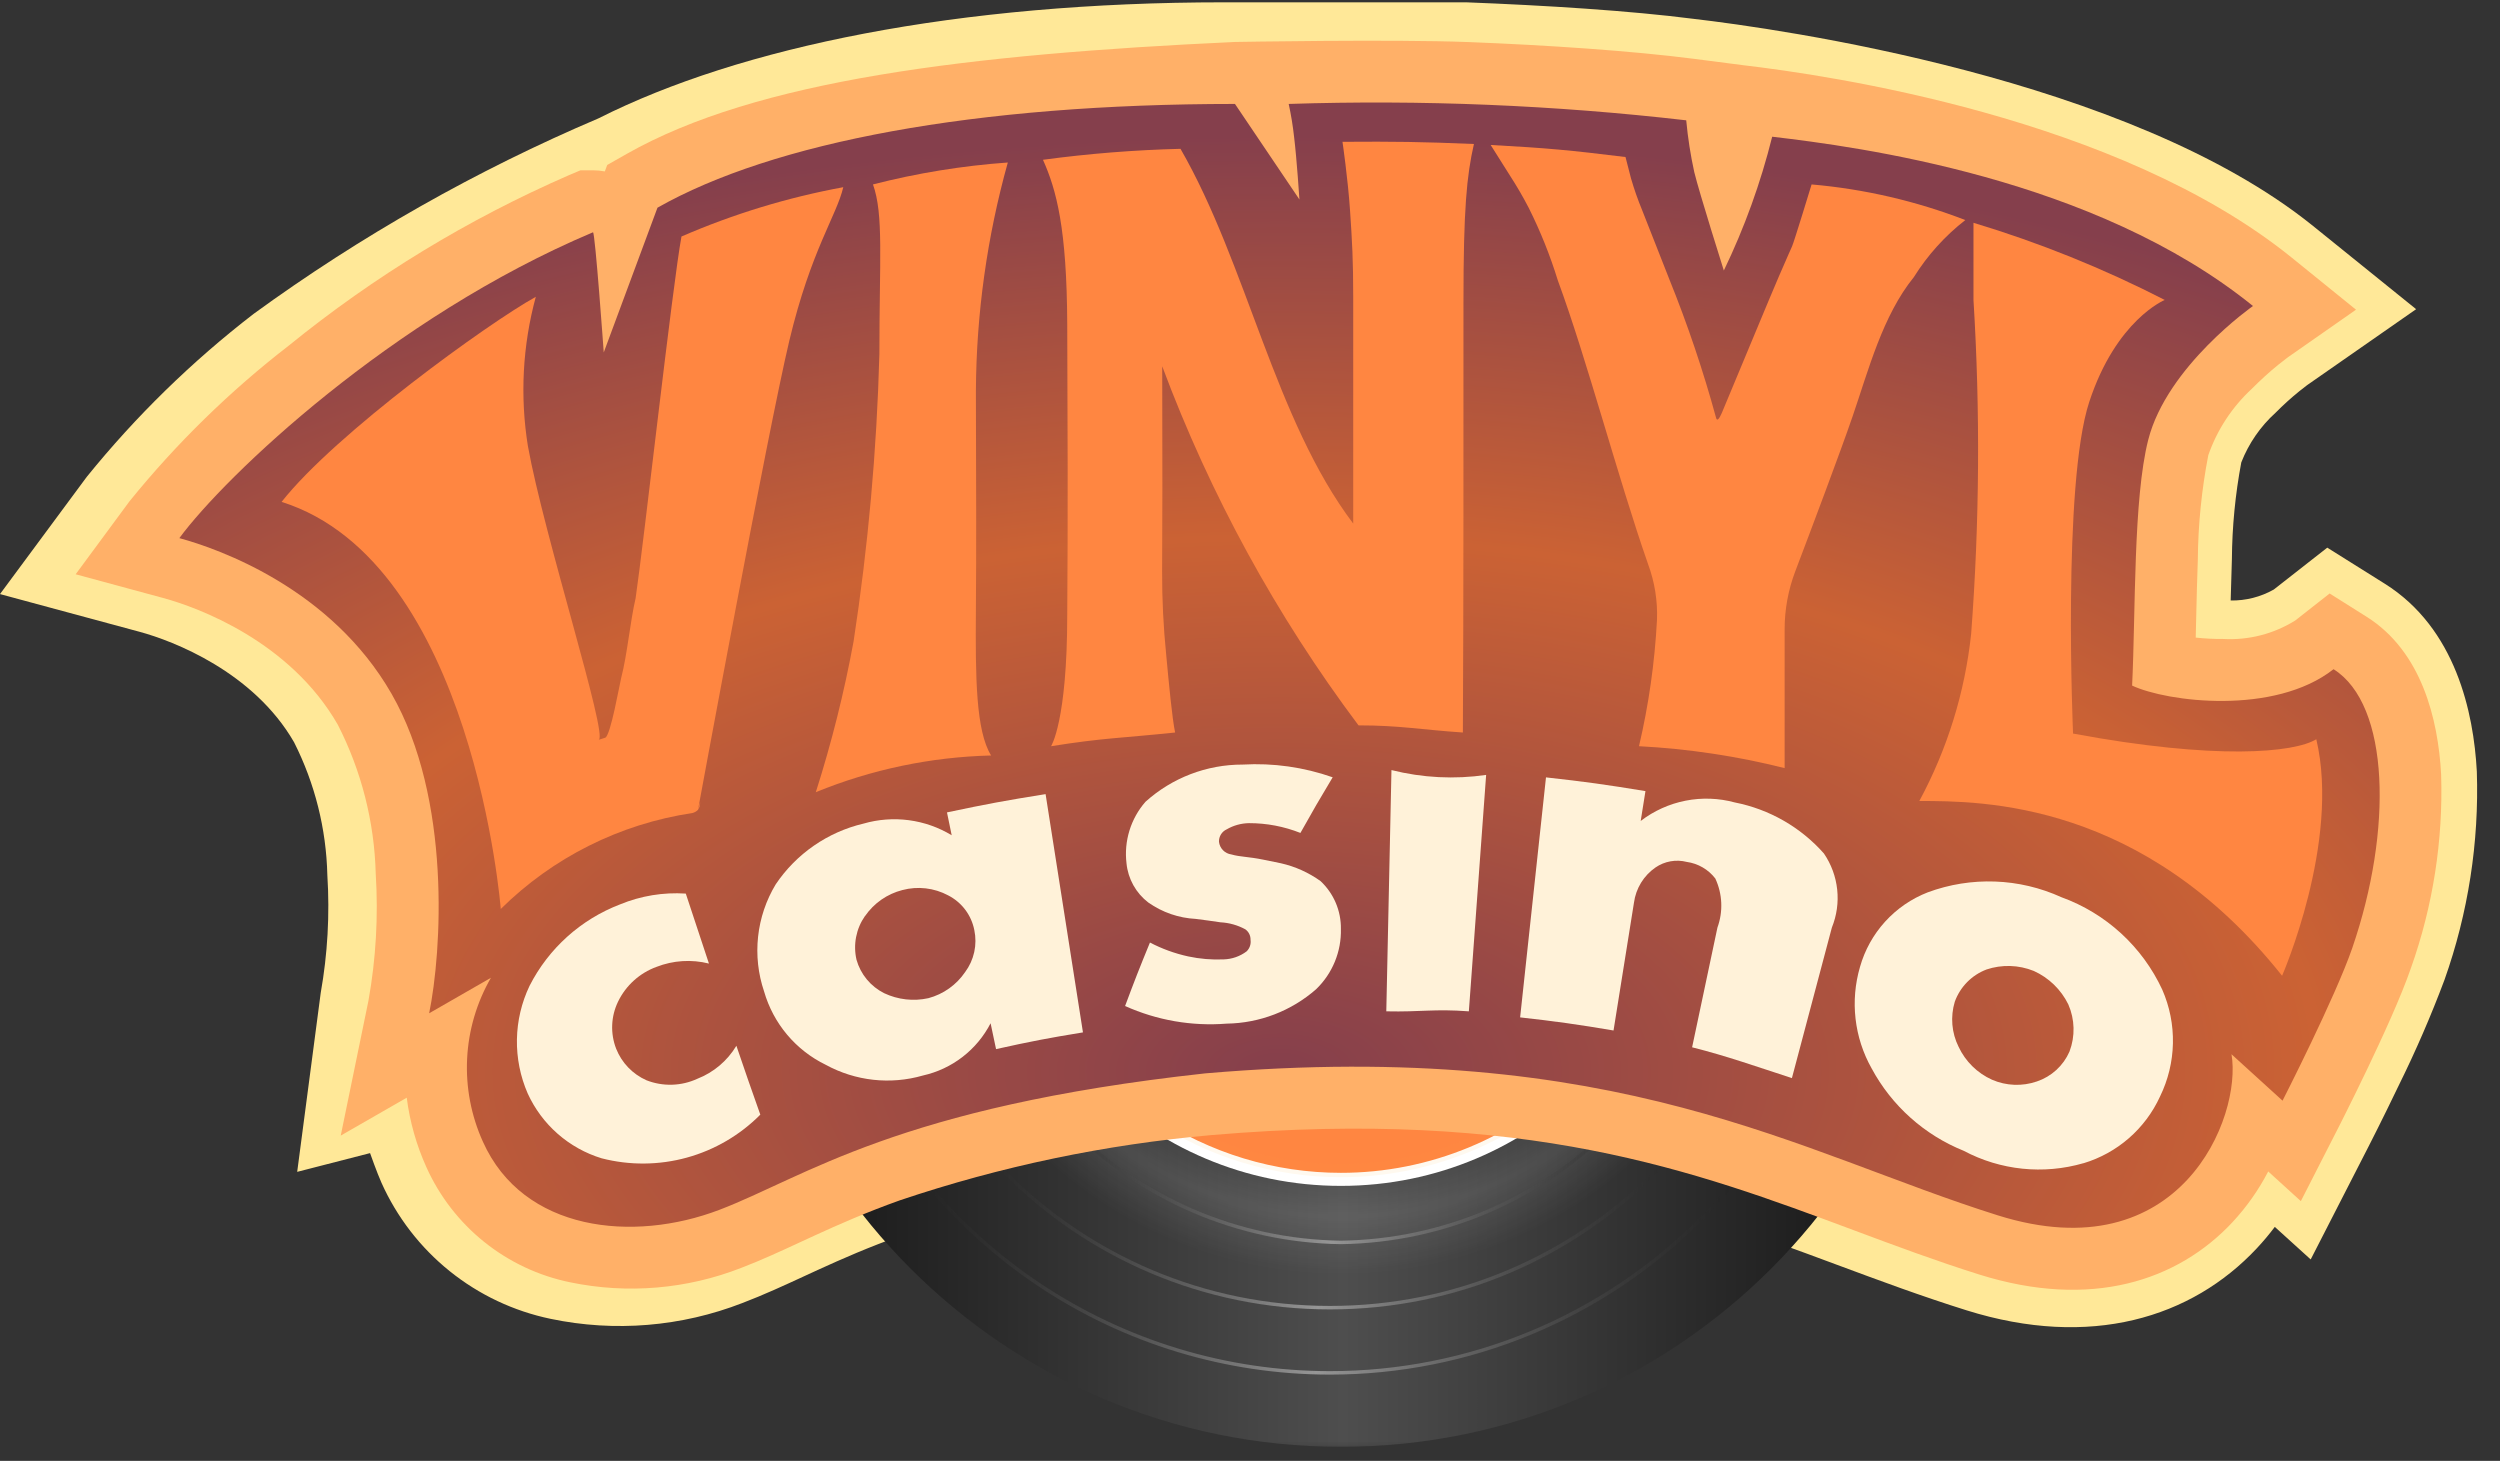
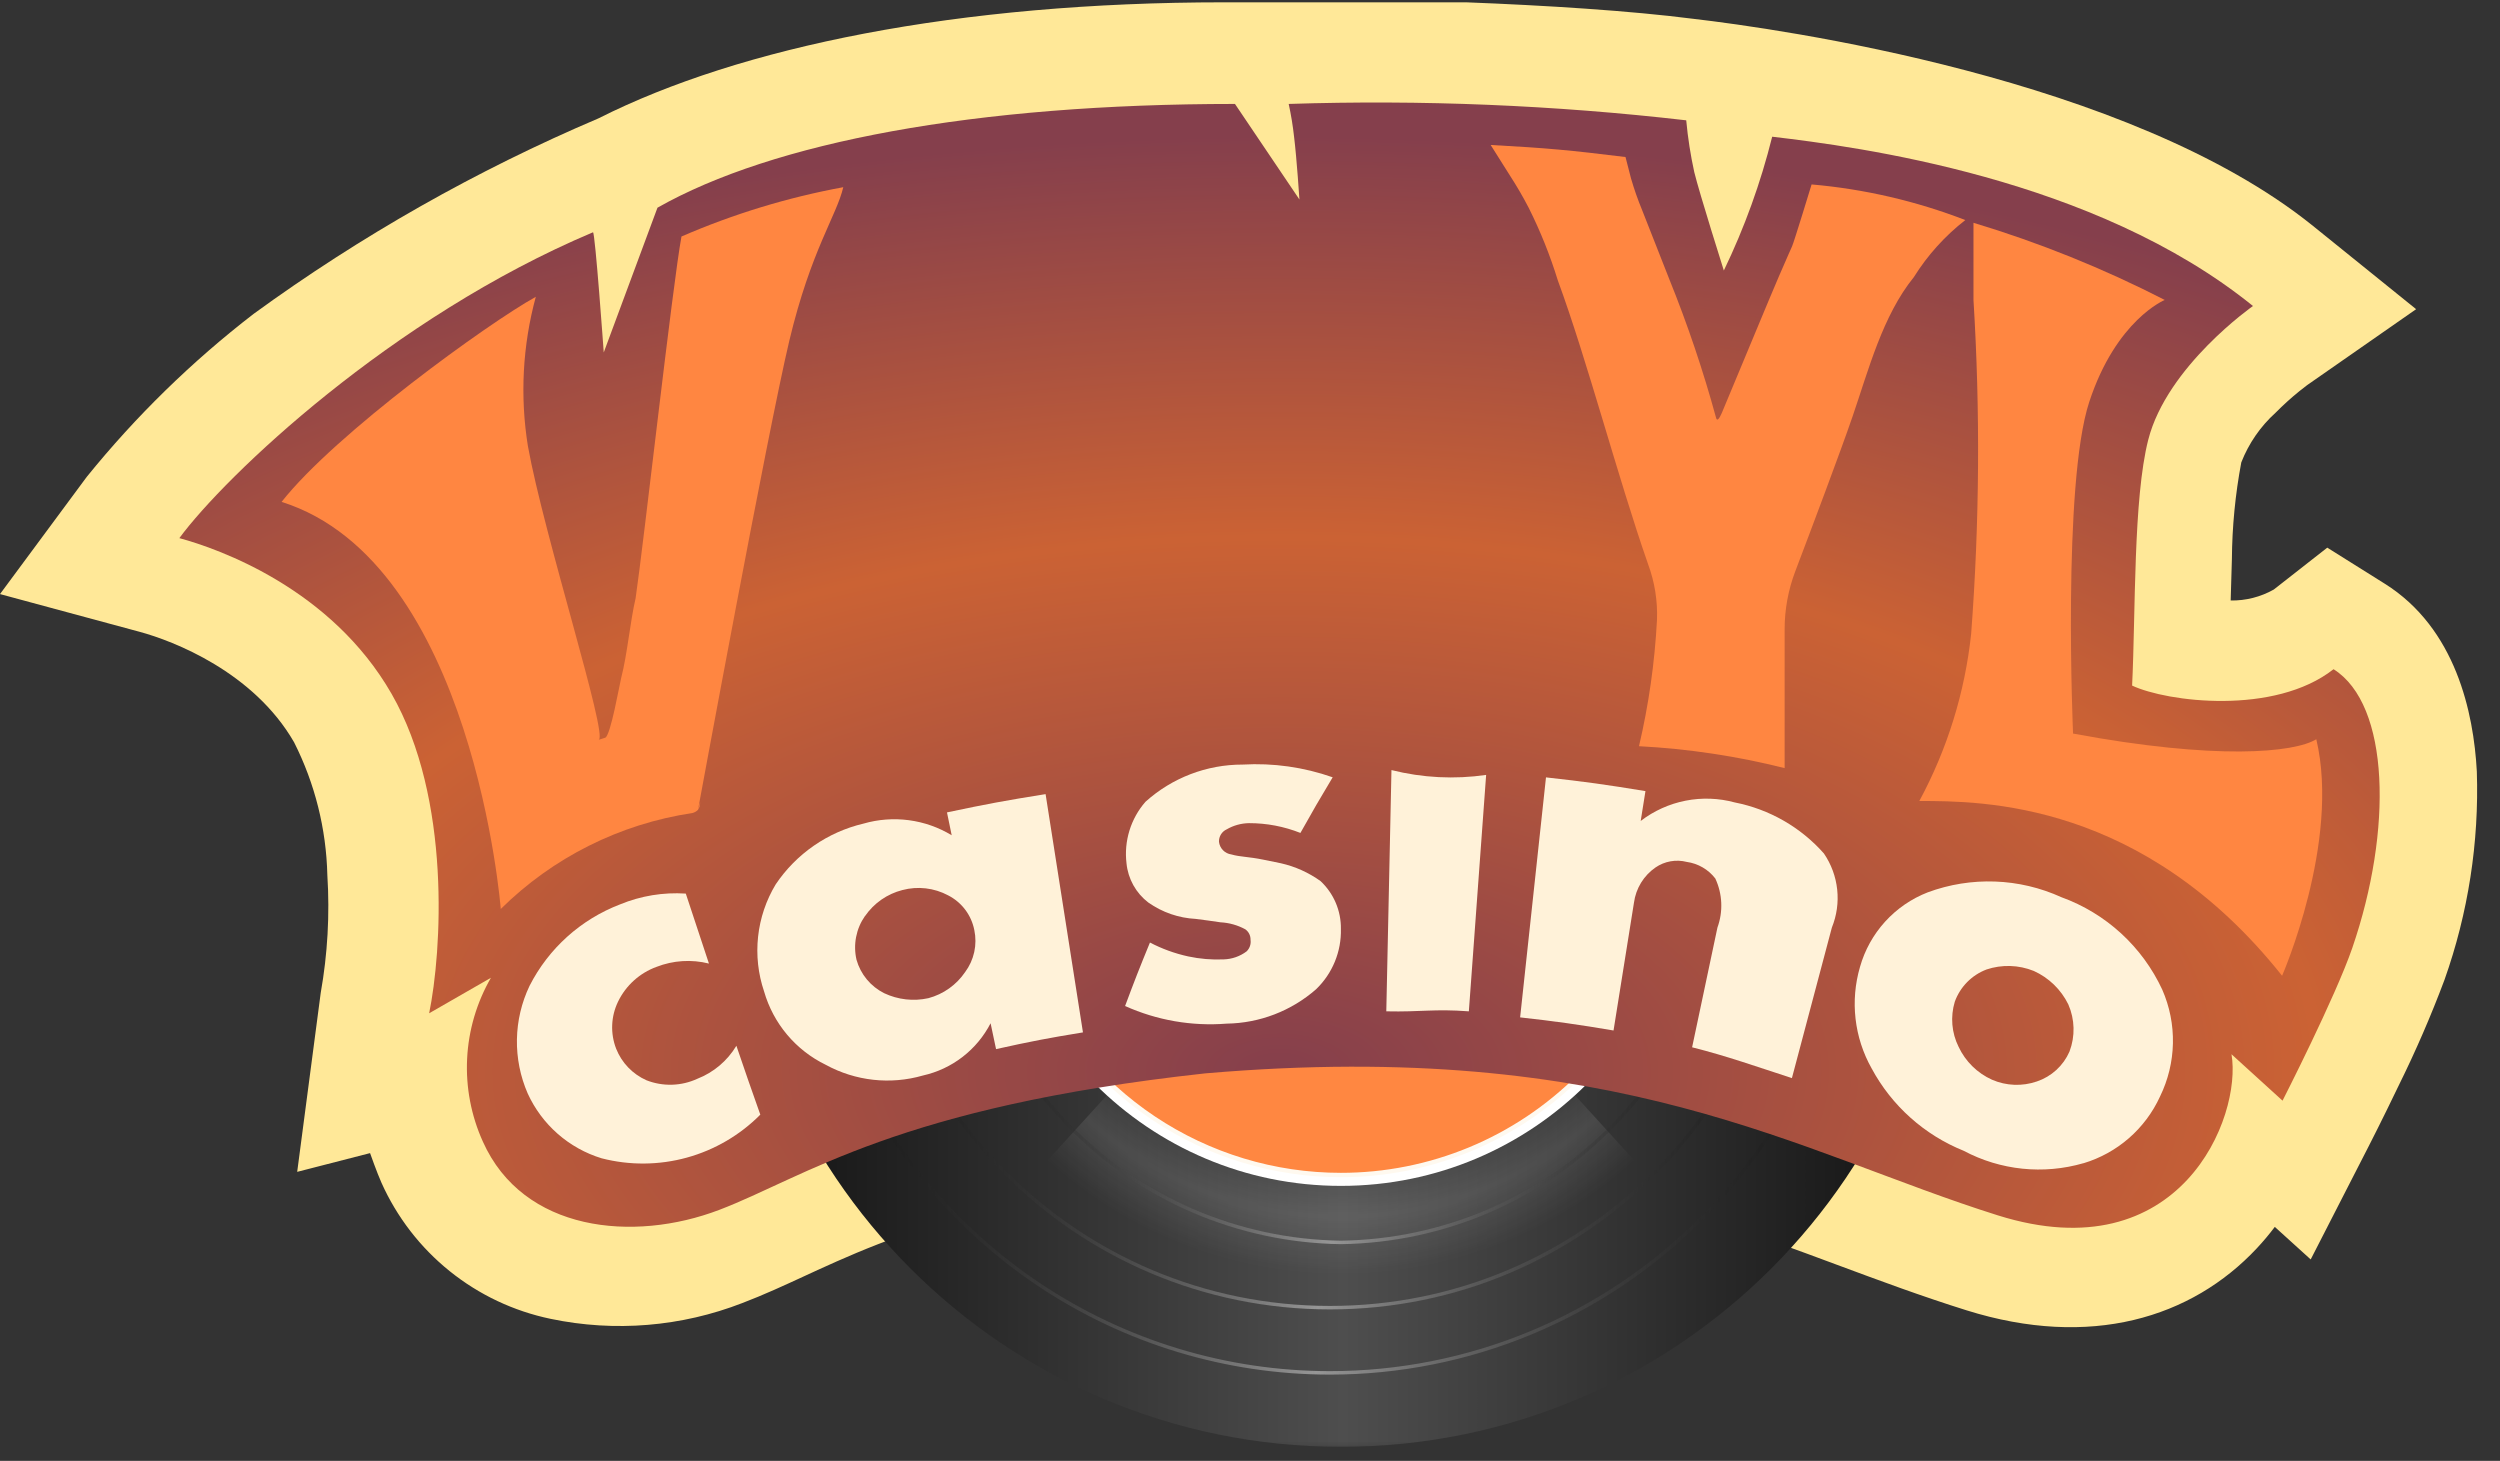
<svg xmlns="http://www.w3.org/2000/svg" width="575" height="336" viewBox="0 0 575 336" fill="none">
  <rect x="0" y="0" width="575" height="336" fill="#333333" stroke="none" />
  <path d="M68.354 269.528L73.766 228.356C75.351 219.424 75.863 210.334 75.29 201.28C75.045 190.653 72.432 180.215 67.641 170.726C58.317 154.527 39.839 147.404 32.111 145.316L0 136.638L19.94 109.695C31.226 95.743 44.105 83.159 58.315 72.202C82.975 54.25 109.594 39.158 137.661 27.218C170.245 10.787 220.261 0.532 281.554 0.532C281.554 0.532 320.344 0.53 337.209 0.533C355.294 1.232 375.002 2.461 389.633 4.348C408.744 6.59 489.646 17.778 532.01 51.979L555.71 71.112L530.825 88.451L530.8 88.468C530.75 88.503 530.64 88.585 530.47 88.711C530.13 88.965 529.57 89.391 528.86 89.968C526.95 91.514 525.128 93.163 523.4 94.91C519.913 98.061 517.207 101.981 515.495 106.359C514.115 113.698 513.392 121.145 513.335 128.613C513.23 131.409 513.14 134.687 513.055 138.116C516.523 138.17 519.943 137.301 522.965 135.597L535.27 125.959L548.5 134.256C564.815 144.492 568.945 163.896 569.67 177.419C570.212 193.729 567.688 209.995 562.23 225.373C559.121 233.669 555.595 241.803 551.665 249.743C549.825 253.583 548.115 257.042 546.865 259.54C546.24 260.791 545.725 261.808 545.365 262.517L544.945 263.342L544.79 263.647V263.652L531.46 289.671L523.205 282.186C521.918 283.899 520.539 285.54 519.075 287.104C504.07 303.142 480.781 310.286 452.322 301.379C442.001 298.149 432.283 294.536 422.538 290.914C385.809 277.261 348.713 263.473 277.615 269.515C253.684 271.606 230.085 276.524 207.311 284.165C199.819 286.835 193.727 289.511 188.076 292.095C187.119 292.533 186.139 292.984 185.136 293.449C180.565 295.56 175.602 297.852 170.783 299.683C156.737 305.153 141.404 306.422 126.65 303.335C118.153 301.566 110.197 297.808 103.433 292.369C96.67 286.929 91.292 279.963 87.742 272.042C86.709 269.739 85.115 265.216 85.115 265.216L68.354 269.528Z" fill="#FFE898" />
  <mask id="mask0_2037_3472" style="mask-type:luminance" maskUnits="userSpaceOnUse" x="168" y="52" width="281" height="281">
    <path d="M448.406 52.719H168.406V332.768H448.406V52.719Z" fill="white" />
  </mask>
  <g mask="url(#mask0_2037_3472)">
    <path d="M308.406 332.768C385.726 332.768 448.406 270.077 448.406 192.744C448.406 115.41 385.726 52.719 308.406 52.719C231.086 52.719 168.406 115.41 168.406 192.744C168.406 270.077 231.086 332.768 308.406 332.768Z" fill="url(#paint0_linear_2037_3472)" />
    <path d="M308.414 332.768C273.552 332.818 239.934 319.809 214.184 296.303L308.414 192.743L214.184 89.184C239.961 65.721 273.561 52.719 308.414 52.719C343.268 52.719 376.868 65.721 402.645 89.184L308.414 192.743L402.645 296.303C376.895 319.809 343.277 332.818 308.414 332.768Z" fill="url(#paint1_radial_2037_3472)" />
    <path d="M305.906 315.761C282.074 315.761 258.776 308.693 238.96 295.45C219.144 282.207 203.699 263.384 194.579 241.362C185.458 219.339 183.072 195.106 187.722 171.728C192.371 148.349 203.848 126.874 220.7 110.019C237.552 93.163 259.023 81.685 282.398 77.035C305.773 72.384 330.001 74.771 352.02 83.893C374.038 93.015 392.858 108.462 406.098 128.282C419.339 148.102 426.406 171.403 426.406 195.24C426.406 211.067 423.29 226.739 417.234 241.362C411.178 255.984 402.302 269.27 391.113 280.462C379.923 291.653 366.639 300.531 352.02 306.587C337.4 312.644 321.731 315.761 305.906 315.761Z" stroke="url(#paint2_linear_2037_3472)" stroke-width="0.8" />
    <path d="M305.906 300.764C364.172 300.764 411.406 253.522 411.406 195.245C411.406 136.969 364.172 89.727 305.906 89.727C247.64 89.727 200.406 136.969 200.406 195.245C200.406 253.522 247.64 300.764 305.906 300.764Z" stroke="url(#paint3_linear_2037_3472)" stroke-width="0.8" />
    <path d="M308.406 285.759C284.737 285.423 262.17 275.699 245.668 258.725C229.165 241.751 220.079 218.917 220.406 195.243C220.076 183.477 222.108 171.765 226.382 160.798C230.657 149.831 237.086 139.833 245.29 131.394C253.494 122.955 263.307 116.247 274.147 111.667C284.988 107.087 296.637 104.727 308.406 104.727C320.174 104.727 331.823 107.087 342.664 111.667C353.505 116.247 363.317 122.955 371.521 131.394C379.726 139.833 386.155 149.831 390.429 160.798C394.703 171.765 396.735 183.477 396.406 195.243C396.733 218.917 387.646 241.751 371.144 258.725C354.641 275.699 332.075 285.423 308.406 285.759Z" stroke="url(#paint4_linear_2037_3472)" stroke-width="0.8" />
    <path d="M308.408 272.754C352.59 272.754 388.407 236.931 388.407 192.74C388.407 148.55 352.59 112.727 308.408 112.727C264.225 112.727 228.408 148.55 228.408 192.74C228.408 236.931 264.225 272.754 308.408 272.754Z" fill="white" />
    <path d="M308.406 270.254C293.078 270.254 278.094 265.708 265.35 257.191C252.605 248.673 242.671 236.567 236.806 222.404C230.94 208.24 229.405 192.654 232.395 177.618C235.386 162.582 242.767 148.77 253.606 137.93C264.444 127.089 278.253 119.707 293.287 116.716C308.32 113.725 323.903 115.26 338.064 121.127C352.226 126.994 364.329 136.929 372.845 149.676C381.361 162.423 385.906 177.41 385.906 192.74C385.906 202.92 383.902 212.999 380.007 222.404C376.112 231.808 370.404 240.353 363.207 247.551C356.011 254.749 347.467 260.458 338.064 264.354C328.661 268.249 318.584 270.254 308.406 270.254Z" fill="#FF8741" stroke="#FFF9EF" />
    <g opacity="0.8">
-       <path d="M308.406 267.753C349.828 267.753 383.406 234.169 383.406 192.74C383.406 151.311 349.828 117.727 308.406 117.727C266.985 117.727 233.406 151.311 233.406 192.74C233.406 234.169 266.985 267.753 308.406 267.753Z" fill="#FF8641" />
-     </g>
+       </g>
  </g>
-   <path d="M78.368 261.191L84.74 230.187C86.47 220.537 87.033 210.714 86.418 200.93C86.107 189.002 83.124 177.295 77.691 166.672C66.74 147.587 45.717 139.759 37.521 137.537L17.402 132.083L29.778 115.308C40.564 101.987 52.861 89.966 66.422 79.484C86.025 63.563 107.7 50.378 130.851 40.291L133.508 39.17H136.391C137.303 39.169 138.213 39.256 139.109 39.428L139.661 37.94L144.183 35.374C174.027 18.44 222.5 12.504 284.044 9.651C284.044 9.651 320.232 8.996 337.804 9.677C355.671 10.37 375.46 11.699 389.663 13.537L401.015 15.006C420.22 17.267 487.095 26.858 527.16 59.306L541.88 71.226L526.385 82.055L526.375 82.064L526.365 82.07L526.36 82.073L526.355 82.077L526.31 82.108L526.06 82.294L525.875 82.432C525.46 82.742 524.82 83.232 524.02 83.882C521.889 85.615 519.855 87.463 517.925 89.417C513.384 93.609 509.945 98.853 507.91 104.688C506.376 112.6 505.569 120.636 505.5 128.695C505.345 132.825 505.23 137.551 505.12 142.248C505.085 143.723 505.05 145.195 505.015 146.645C507.117 146.875 509.231 146.981 511.345 146.963C517.175 147.289 522.963 145.802 527.915 142.707L535.815 136.502L544.315 141.852C556.98 149.821 560.785 165.416 561.46 178.13C561.942 193.26 559.592 208.347 554.53 222.614C552.28 229.173 547.915 238.672 544.42 245.977C542.61 249.751 540.935 253.156 539.705 255.616C539.095 256.848 538.59 257.847 538.24 258.541L537.83 259.346L537.685 259.636L537.68 259.641L529.195 276.262L521.69 269.435C519.49 273.675 516.727 277.599 513.475 281.098C500.9 294.584 480.976 301.225 455.228 293.141C445.352 290.04 435.921 286.52 426.369 282.954C389.659 269.249 351.148 254.873 278.631 261.07C254.225 263.217 230.16 268.257 206.943 276.084C199.195 278.854 192.911 281.626 187.208 284.243C186.201 284.705 185.188 285.172 184.171 285.645L184.163 285.649C179.628 287.749 175.011 289.886 170.506 291.604C157.981 296.51 144.3 297.665 131.13 294.929C123.906 293.449 117.139 290.272 111.386 285.659C105.633 281.046 101.061 275.129 98.046 268.399C95.767 263.341 94.251 257.972 93.547 252.468L78.368 261.191Z" fill="#FFB068" />
  <path d="M90.056 159.569C103.895 183.687 101.588 219.027 98.705 233.053L112.914 224.889C109.637 230.572 107.759 236.954 107.437 243.507C107.115 250.06 108.357 256.595 111.061 262.573C120.327 283.299 145.657 285.811 165.426 278.274C185.196 270.738 206.292 254.617 277.247 246.871C372.388 238.706 413.651 265.137 459.497 279.531C501.505 292.72 515.715 256.92 513.245 242.475L524.985 253.152C524.985 253.152 537.155 229.313 541.045 217.98C550.315 190.973 549.695 162.081 536.72 153.916C523.13 164.594 498.418 161.453 490.387 157.685C491.21 140.727 490.634 114.725 494.093 101.159C498.418 84.201 518.185 70.383 518.185 70.383C481.738 40.864 427.165 33.746 407.602 31.443C404.962 42.056 401.236 52.369 396.482 62.218C396.482 62.218 390.922 44.632 389.686 39.608C388.821 35.672 388.202 31.687 387.832 27.674C357.489 24.174 326.928 22.914 296.399 23.906C296.944 26.395 297.356 28.91 297.635 31.443C298.253 36.467 298.87 45.888 298.87 45.888L284.043 23.906C224.241 23.906 177.783 32.699 151.217 47.773L138.862 81.061C138.862 81.061 136.884 53.425 136.39 53.425C89.932 73.021 51.752 109.533 41.25 123.769C50.517 126.282 76.217 135.451 90.056 159.569Z" fill="url(#paint5_radial_2037_3472)" />
  <path d="M156.735 54.4C154.676 65.606 148.051 124.99 146.19 137.596C144.925 143.004 144.28 150.517 142.878 155.899C142.531 157.222 140.434 169.273 139.194 169.676C138.598 169.866 138.288 169.966 137.692 170.155C139.975 169.399 125.101 123.1 121.416 102.591C119.572 91.15 120.194 79.447 123.24 68.265C112.422 74.24 77.172 99.677 64.766 115.434C108.923 129.359 115.176 209.064 115.176 209.064C127.144 197.223 142.568 189.497 159.217 187.004C159.719 186.884 160.179 186.627 160.544 186.26C160.875 185.751 161.044 185.153 161.028 184.546L160.544 186.26C160.544 186.26 176.585 99.149 181.547 78.35C186.51 57.552 192.452 49.547 193.953 43.055C181.156 45.411 168.67 49.217 156.735 54.4Z" fill="#FF8641" />
-   <path d="M308.771 32.616C308.771 32.616 310.011 41.062 310.508 48.398C311.004 55.734 311.239 59.781 311.239 68.403V120.426C293.127 96.438 286.839 60.84 271.517 34.23C260.934 34.492 250.374 35.333 239.883 36.751C242.984 43.684 245.374 52.507 245.465 74.567C245.552 95.618 245.639 120.325 245.465 141.376C245.465 165.957 241.743 171.63 241.743 171.63C253.827 169.688 258.181 169.751 270.276 168.478C269.594 165.213 268.849 157.284 268.229 150.628C267.586 144.27 267.271 137.884 267.286 131.493C267.36 115.447 267.373 111.728 267.31 84.248C278.342 113.79 293.545 141.601 312.457 166.834C321.972 166.834 326.995 167.848 336.461 168.478C336.634 136.901 336.585 100.976 336.597 69.399C336.597 47.982 337.341 40.419 339.004 33.12C326.908 32.616 320.829 32.528 308.771 32.616Z" fill="#FF8641" />
-   <path d="M200.784 42.417C203.265 49.35 202.258 59.649 202.258 81.494C201.658 103.611 199.675 125.668 196.321 147.537C194.162 159.264 191.261 170.842 187.637 182.202C200.452 176.961 214.115 174.101 227.956 173.761C224.457 168.088 224.332 155.987 224.457 140.218C224.557 127.507 224.531 111.092 224.457 89.927C224.555 72.161 227.024 54.488 231.798 37.375C221.33 38.123 210.95 39.811 200.784 42.417Z" fill="#FF8641" />
  <path d="M532.75 170.023C527.665 173.132 509.74 174.861 476.802 168.72C476.802 168.72 474.32 111.365 480.523 92.457C486.726 73.549 497.892 68.99 497.892 68.99C483.795 61.755 469.071 55.814 453.9 51.242V68.99C455.474 94.57 455.296 120.228 453.366 145.783C451.928 159.251 447.879 172.31 441.445 184.23C455.913 184.23 492.918 184.23 524.88 224.425C524.88 224.425 538.335 193.661 532.75 170.023Z" fill="#FF8641" />
  <path d="M411.569 58.012C409.931 61.731 408.306 65.488 406.743 69.244C404.721 74.097 402.698 78.951 400.676 83.803L397.724 90.888C397.227 92.072 396.744 93.245 396.247 94.43C396.161 94.631 395.069 97.543 394.697 96.106C391.738 85.265 388.142 74.607 383.928 64.189C381.857 58.882 379.748 53.601 377.676 48.294C376.697 45.921 375.848 43.497 375.133 41.033C374.971 40.403 373.866 36.117 373.866 36.117C360.964 34.529 355.841 34.05 342.852 33.344C342.852 33.344 346.599 39.319 347.294 40.39C348.857 42.798 350.3 45.281 351.624 47.84C354.302 53.198 356.534 58.767 358.298 64.492C364.996 82.647 372.096 109.809 379.036 129.697C380.573 133.816 381.276 138.2 381.106 142.594C380.59 152.375 379.205 162.09 376.968 171.626C388.27 172.217 399.488 173.905 410.464 176.668V144.732C410.465 140.177 411.295 135.661 412.913 131.403C416.554 121.812 423.265 104.019 426.071 95.842C429.78 85.051 432.981 72.635 440.189 63.735C443.333 58.701 447.339 54.259 452.023 50.613C440.68 46.234 428.778 43.476 416.666 42.42C416.666 42.42 412.66 55.567 412.189 56.626C411.978 57.092 411.78 57.559 411.569 58.025V58.012Z" fill="#FF8641" />
  <path d="M174.895 256.346C170.218 261.068 164.386 264.482 157.979 266.248C151.573 268.014 144.815 268.07 138.38 266.411C134.649 265.271 131.202 263.351 128.269 260.777C125.336 258.204 122.982 255.037 121.365 251.485C119.662 247.57 118.819 243.335 118.893 239.066C118.968 234.797 119.958 230.594 121.798 226.741C126.177 218.135 133.593 211.461 142.61 208.011C147.394 206.037 152.568 205.187 157.732 205.526C159.867 211.952 160.921 215.179 163.056 221.619C159.047 220.611 154.824 220.88 150.975 222.388C147.118 223.802 143.96 226.657 142.164 230.353C141.345 232.034 140.882 233.867 140.805 235.737C140.728 237.606 141.039 239.471 141.718 241.214C143.003 244.451 145.507 247.054 148.691 248.464C150.562 249.197 152.562 249.544 154.571 249.486C156.58 249.427 158.556 248.963 160.381 248.121C164.136 246.657 167.297 243.985 169.368 240.527C171.543 246.899 172.638 250.084 174.868 256.36L174.895 256.346Z" fill="#FFF2D9" />
  <path d="M217.822 186.85C226.836 184.941 231.363 184.104 240.485 182.648C243.35 200.912 246.215 219.179 249.08 237.451C241.066 238.756 237.066 239.525 229.093 241.296C228.593 238.92 228.336 237.74 227.836 235.35C226.281 238.37 224.081 241.011 221.394 243.087C218.706 245.164 215.595 246.624 212.281 247.365C204.798 249.529 196.763 248.645 189.929 244.907C186.512 243.248 183.483 240.887 181.038 237.98C178.593 235.072 176.788 231.683 175.739 228.031C174.368 223.977 173.898 219.673 174.36 215.419C174.822 211.164 176.205 207.062 178.414 203.397C183.143 196.368 190.348 191.381 198.591 189.432C201.976 188.451 205.527 188.183 209.021 188.643C212.514 189.104 215.874 190.285 218.889 192.11C218.457 190.009 218.241 188.965 217.808 186.864L217.822 186.85ZM198.943 210.688C197.933 212.134 197.238 213.776 196.903 215.507C196.567 217.239 196.599 219.021 196.996 220.74C197.461 222.393 198.266 223.931 199.36 225.256C200.454 226.58 201.812 227.661 203.348 228.43C206.518 229.933 210.098 230.339 213.524 229.583C216.975 228.661 219.979 226.526 221.984 223.569C222.999 222.201 223.711 220.633 224.075 218.969C224.438 217.304 224.444 215.582 224.092 213.915C223.759 212.217 223.045 210.616 222.003 209.234C220.961 207.852 219.619 206.725 218.079 205.937C214.847 204.208 211.079 203.772 207.538 204.715C204.047 205.606 200.998 207.733 198.956 210.702L198.943 210.688Z" fill="#FFF2D9" />
  <path d="M264.473 216.773C267.249 218.227 270.208 219.303 273.27 219.973C275.959 220.551 278.712 220.782 281.46 220.659C283.36 220.603 285.196 219.96 286.717 218.819C287.069 218.479 287.334 218.06 287.492 217.597C287.649 217.133 287.694 216.639 287.623 216.155C287.637 215.684 287.535 215.217 287.325 214.795C287.115 214.374 286.804 214.011 286.42 213.739C284.663 212.783 282.714 212.234 280.717 212.132C278.446 211.802 277.311 211.638 275.027 211.349C271.11 211.147 267.33 209.843 264.121 207.587C262.707 206.507 261.531 205.148 260.666 203.593C259.801 202.038 259.266 200.322 259.094 198.551C258.792 196.023 259.024 193.459 259.773 191.025C260.523 188.592 261.774 186.342 263.446 184.421C269.58 178.889 277.551 175.835 285.812 175.853C292.838 175.45 299.875 176.444 306.515 178.778C303.461 183.872 301.975 186.426 299.096 191.576C295.324 190.078 291.302 189.314 287.244 189.324C285.448 189.359 283.69 189.85 282.136 190.752C281.591 191 281.133 191.403 280.818 191.912C280.502 192.42 280.345 193.01 280.365 193.608C280.447 194.34 280.771 195.023 281.285 195.55C281.799 196.077 282.474 196.418 283.203 196.519C285.325 197.123 287.109 197.013 290.582 197.727C292.19 198.043 293.001 198.208 294.609 198.551C297.894 199.295 300.996 200.691 303.731 202.657C305.233 204.064 306.425 205.769 307.23 207.663C308.035 209.557 308.436 211.598 308.407 213.656C308.47 216.234 307.996 218.796 307.017 221.181C306.037 223.566 304.573 225.722 302.718 227.512C297.017 232.517 289.72 235.326 282.136 235.435C274.13 236.07 266.094 234.677 258.77 231.384C260.946 225.534 262.094 222.609 264.486 216.787L264.473 216.773Z" fill="#FFF2D9" />
  <path d="M341.811 178.229C340.473 196.685 339.175 214.151 337.837 232.607C329.769 232.002 326.929 232.785 318.848 232.607C319.24 214.11 319.636 195.614 320.037 177.117C327.153 178.906 334.55 179.284 341.811 178.229Z" fill="#FFF2D9" />
  <path d="M355.575 178.797C364.751 179.813 369.319 180.459 378.454 181.955C378.008 184.701 377.792 186.075 377.36 188.821C380.397 186.491 383.931 184.895 387.686 184.156C391.442 183.418 395.317 183.557 399.009 184.564C406.944 186.124 414.145 190.249 419.504 196.305C421.189 198.775 422.237 201.623 422.555 204.596C422.874 207.569 422.452 210.575 421.328 213.346C417.612 227.352 415.76 234.369 412.139 247.963C404.219 245.396 397.171 242.883 389.185 240.878C391.496 229.961 392.671 224.427 395.009 213.346C396.348 209.668 396.173 205.608 394.523 202.058C392.919 199.974 390.56 198.603 387.955 198.241C386.737 197.929 385.466 197.881 384.228 198.101C382.99 198.32 381.813 198.801 380.775 199.512C379.431 200.44 378.296 201.639 377.442 203.032C376.587 204.424 376.034 205.98 375.815 207.599C373.937 219.367 372.991 225.258 371.112 237.013C363.112 235.653 357.683 234.891 349.629 233.998C351.616 215.612 353.598 197.22 355.575 178.824V178.797Z" fill="#FFF2D9" />
  <path d="M479.196 267.535C469.989 270.205 460.104 269.18 451.641 264.679C442.583 261.027 435.09 254.318 430.464 245.715C428.488 242.2 427.234 238.325 426.777 234.319C426.32 230.313 426.668 226.255 427.802 222.385C428.893 218.521 430.866 214.961 433.565 211.988C436.264 209.014 439.615 206.707 443.356 205.248C453.357 201.536 464.421 201.936 474.128 206.361C479.203 208.2 483.865 211.025 487.845 214.673C491.824 218.321 495.044 222.72 497.318 227.617C499.024 231.505 499.862 235.718 499.773 239.963C499.684 244.208 498.671 248.383 496.805 252.197C495.13 255.861 492.693 259.126 489.656 261.773C486.62 264.42 483.054 266.389 479.196 267.548V267.535ZM456.884 222.989C455.207 223.626 453.687 224.619 452.43 225.899C451.172 227.179 450.207 228.716 449.6 230.404C448.559 233.846 448.874 237.555 450.478 240.772C452.057 244.13 454.784 246.814 458.168 248.338C461.434 249.756 465.113 249.898 468.479 248.736C470.139 248.178 471.663 247.279 472.955 246.096C474.247 244.914 475.277 243.475 475.979 241.87C477.32 238.355 477.223 234.453 475.709 231.008C474.039 227.601 471.234 224.882 467.776 223.319C464.296 221.913 460.429 221.796 456.87 222.989H456.884Z" fill="#FFF2D9" />
  <defs>
    <linearGradient id="paint0_linear_2037_3472" x1="448.406" y1="192.744" x2="168.406" y2="192.744" gradientUnits="userSpaceOnUse">
      <stop stop-color="#111111" />
      <stop offset="0.498" stop-color="#4E4E4E" />
      <stop offset="1" stop-color="#111111" />
    </linearGradient>
    <radialGradient id="paint1_radial_2037_3472" cx="0" cy="0" r="1" gradientUnits="userSpaceOnUse" gradientTransform="translate(308.417 192.745) rotate(180) scale(115.769 115.789)">
      <stop stop-color="white" />
      <stop offset="0.123" stop-color="white" stop-opacity="0" />
      <stop offset="0.251" stop-color="white" stop-opacity="0.1" />
      <stop offset="0.359" stop-color="white" stop-opacity="0" />
      <stop offset="0.64" stop-color="white" stop-opacity="0" />
      <stop offset="0.751" stop-color="white" stop-opacity="0.1" />
      <stop offset="0.866" stop-color="white" stop-opacity="0" />
      <stop offset="1" stop-color="white" stop-opacity="0" />
    </radialGradient>
    <linearGradient id="paint2_linear_2037_3472" x1="428.406" y1="195.24" x2="183.406" y2="195.24" gradientUnits="userSpaceOnUse">
      <stop stop-opacity="0" />
      <stop offset="0.513" stop-color="#969696" />
      <stop offset="1" stop-opacity="0" />
    </linearGradient>
    <linearGradient id="paint3_linear_2037_3472" x1="413.406" y1="195.245" x2="198.406" y2="195.245" gradientUnits="userSpaceOnUse">
      <stop stop-opacity="0" />
      <stop offset="0.513" stop-color="#969696" />
      <stop offset="1" stop-opacity="0" />
    </linearGradient>
    <linearGradient id="paint4_linear_2037_3472" x1="398.406" y1="195.243" x2="218.406" y2="195.243" gradientUnits="userSpaceOnUse">
      <stop stop-opacity="0" />
      <stop offset="0.513" stop-color="#969696" />
      <stop offset="1" stop-opacity="0" />
    </linearGradient>
    <radialGradient id="paint5_radial_2037_3472" cx="0" cy="0" r="1" gradientUnits="userSpaceOnUse" gradientTransform="translate(294.294 246.05) rotate(-90) scale(214.341 418.79)">
      <stop stop-color="#853F4C" />
      <stop offset="0.571" stop-color="#CB6234" />
      <stop offset="1" stop-color="#853F4C" />
    </radialGradient>
  </defs>
</svg>